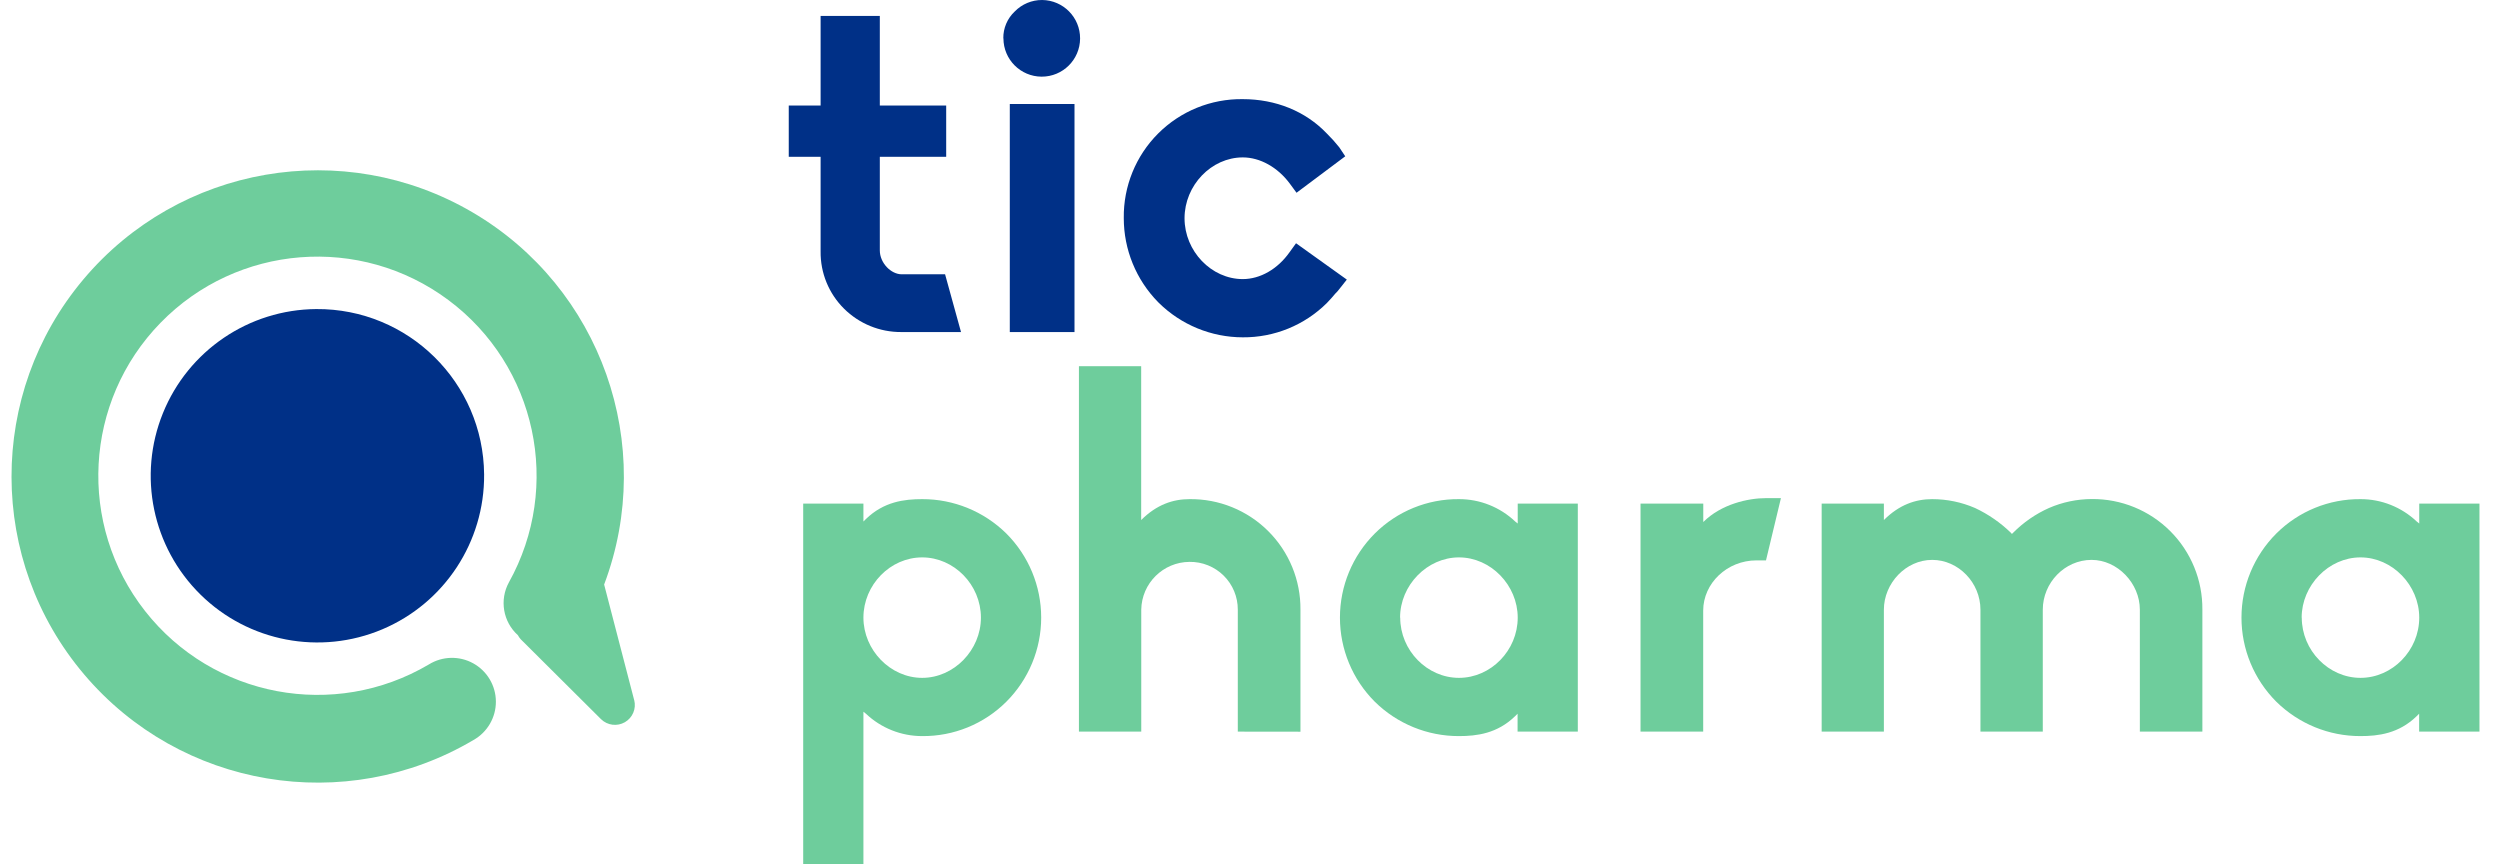
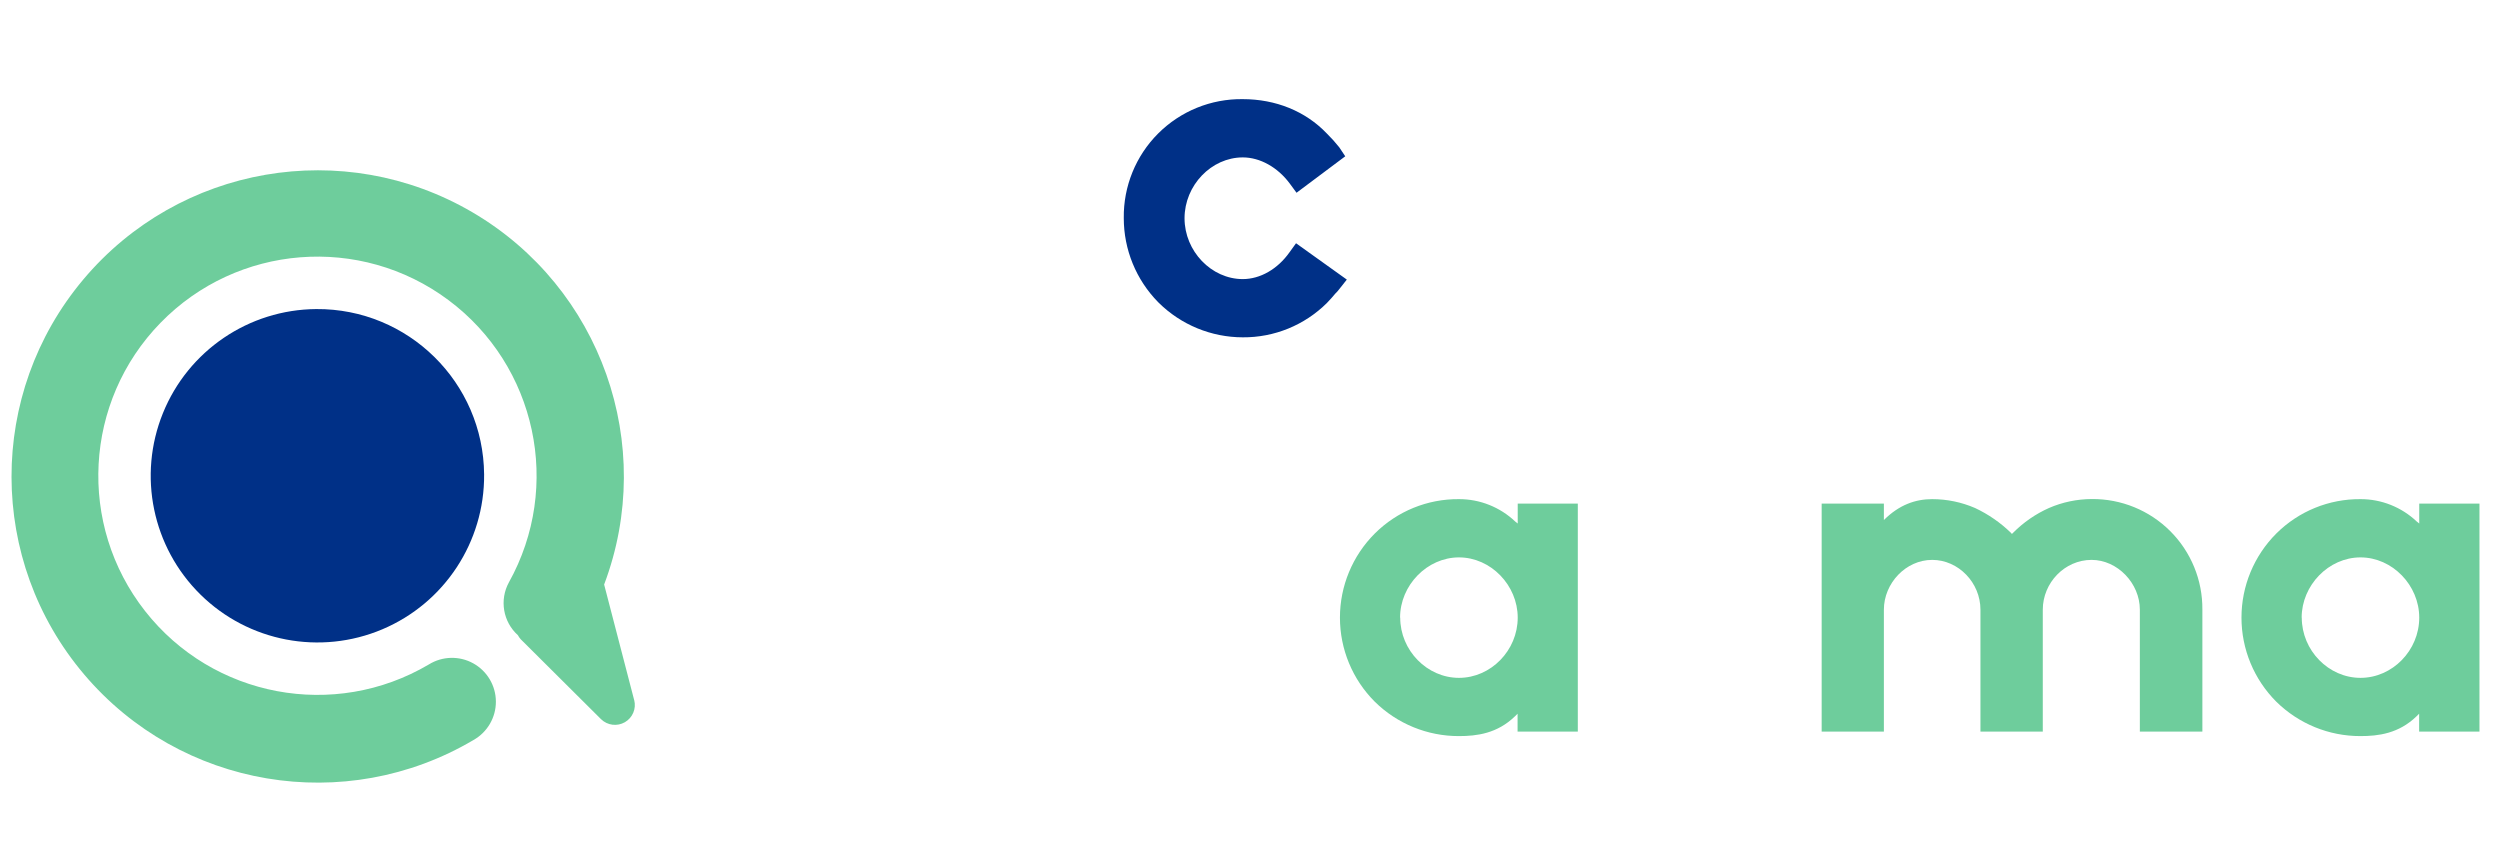
<svg xmlns="http://www.w3.org/2000/svg" width="217px" height="75px" viewBox="0 0 217 75" version="1.1">
  <title>ticpharma</title>
  <g id="ticpharma" stroke="none" stroke-width="1" fill="none" fill-rule="evenodd">
    <rect fill="#FFFFFF" x="0" y="0" width="217" height="75" />
    <g transform="translate(1, 0)" fill-rule="nonzero">
      <g id="_Groupe_" transform="translate(0, 14.781)">
        <path d="M41.021,26.403 C41.067,32.256 37.581,37.56 32.191,39.841 C26.801,42.122 20.567,40.931 16.397,36.823 C12.228,32.715 10.943,26.5 13.144,21.076 C15.344,15.652 20.595,12.088 26.448,12.046 C34.436,11.989 40.959,18.415 41.021,26.403 Z" id="_Tracé_" fill="#003087" />
        <path d="M54.048,45.995 L51.439,35.956 C56.011,23.838 51.18,10.188 40.003,3.643 C28.826,-2.901 14.558,-0.435 6.227,9.483 C-2.104,19.4 -2.072,33.879 6.303,43.759 C14.678,53.64 28.956,56.043 40.104,49.449 C41.306,48.771 42.048,47.496 42.043,46.116 C42.038,44.736 41.287,43.467 40.079,42.798 C38.872,42.129 37.398,42.166 36.225,42.893 C28.015,47.741 17.484,45.761 11.595,38.262 C5.706,30.763 6.279,20.063 12.936,13.236 C19.592,6.409 30.275,5.566 37.92,11.263 C45.565,16.961 47.811,27.439 43.172,35.769 C42.338,37.295 42.662,39.193 43.954,40.356 C44.02,40.481 44.1,40.597 44.194,40.702 L51.17,47.644 C51.723,48.185 52.568,48.293 53.239,47.907 C53.91,47.52 54.241,46.735 54.05,45.985 L54.048,45.995 Z" id="_Tracé_2" fill="#6ECD9C" />
      </g>
-       <path d="M77.231,28.822 C75.369,28.833 73.58,28.103 72.26,26.791 C70.938,25.477 70.206,23.685 70.229,21.822 L70.229,13.61 L67.464,13.61 L67.464,9.16 L70.229,9.16 L70.229,1.383 L75.368,1.383 L75.368,9.16 L81.129,9.16 L81.129,13.61 L75.368,13.61 L75.368,21.736 C75.368,22.816 76.328,23.809 77.272,23.809 L81.033,23.809 L82.416,28.822 L77.231,28.822 Z" id="Path" fill="#003087" />
-       <path d="M86.088,3.327 C86.076,2.444 86.437,1.597 87.082,0.994 C87.707,0.354 88.564,-0.004 89.458,3.70768896e-05 C91.291,0.019 92.764,1.516 92.752,3.349 C92.739,5.182 91.247,6.66 89.414,6.654 C87.581,6.648 86.098,5.16 86.098,3.327 L86.088,3.327 Z M86.65,28.821 L86.65,9.03 L92.267,9.03 L92.267,28.821 L86.65,28.821 Z" id="Shape" fill="#003087" />
      <path d="M99.571,26.272 L99.528,26.229 C97.613,24.282 96.541,21.659 96.544,18.927 C96.508,16.179 97.583,13.532 99.527,11.588 C101.471,9.645 104.117,8.569 106.866,8.605 C109.718,8.605 112.31,9.642 114.168,11.587 C114.553,11.964 114.913,12.365 115.248,12.787 L115.767,13.567 L111.539,16.731 L110.935,15.91 C109.898,14.527 108.385,13.663 106.873,13.663 C104.151,13.663 101.818,16.083 101.818,18.944 C101.818,21.805 104.151,24.225 106.873,24.225 C108.385,24.225 109.898,23.361 110.935,21.892 L111.496,21.114 L115.903,24.268 L115.255,25.089 C115.152,25.229 115.037,25.359 114.91,25.478 C114.694,25.737 114.43,26.039 114.175,26.299 C112.236,28.226 109.607,29.3 106.873,29.28 C104.138,29.276 101.515,28.196 99.571,26.272 L99.571,26.272 Z" id="Path" fill="#003087" />
-       <path d="M86.347,46.306 C88.286,48.242 89.375,50.869 89.375,53.609 C89.375,56.349 88.286,58.976 86.347,60.912 C84.41,62.843 81.78,63.917 79.045,63.893 C77.228,63.895 75.48,63.199 74.161,61.949 L73.945,61.776 L73.945,75 L68.717,75 L68.717,43.713 L73.945,43.713 L73.945,45.269 L74.161,45.053 C75.719,43.541 77.49,43.325 79.045,43.325 C81.777,43.318 84.401,44.389 86.347,46.306 L86.347,46.306 Z M84.144,53.61 C84.144,50.759 81.811,48.382 79.045,48.382 C76.28,48.382 73.945,50.759 73.945,53.61 C73.945,56.419 76.278,58.838 79.045,58.838 C81.813,58.838 84.144,56.419 84.144,53.61 Z" id="Shape" fill="#6ECD9C" />
-       <path d="M106.441,63.505 L106.441,52.919 C106.446,51.81 106.005,50.746 105.217,49.966 C104.429,49.186 103.361,48.756 102.252,48.771 C99.96,48.784 98.098,50.627 98.061,52.919 L98.061,63.505 L92.651,63.505 L92.651,31.788 L98.054,31.788 L98.054,45.139 C99.394,43.8 100.819,43.325 102.245,43.325 C104.804,43.293 107.268,44.293 109.081,46.1 C110.894,47.906 111.903,50.367 111.88,52.926 L111.88,63.512 L106.441,63.505 Z" id="Path" fill="#6ECD9C" />
      <path d="M118.335,60.912 C116.396,58.976 115.307,56.349 115.307,53.609 C115.307,50.869 116.396,48.242 118.335,46.306 C120.273,44.375 122.904,43.301 125.639,43.325 C127.456,43.322 129.204,44.018 130.522,45.269 L130.738,45.442 L130.738,43.713 L135.954,43.713 L135.954,63.505 L130.726,63.505 L130.726,61.949 L130.51,62.165 C128.954,63.677 127.183,63.893 125.627,63.893 C122.899,63.897 120.279,62.826 118.335,60.912 Z M120.538,53.61 C120.538,56.462 122.874,58.838 125.639,58.838 C128.405,58.838 130.738,56.462 130.738,53.61 C130.738,50.802 128.405,48.382 125.639,48.382 C122.874,48.382 120.526,50.802 120.526,53.61 L120.538,53.61 Z" id="Shape" fill="#6ECD9C" />
-       <path d="M141.398,63.505 L141.398,43.713 L146.844,43.713 L146.844,45.312 C148.4,43.757 150.733,43.238 152.288,43.238 L153.585,43.238 L152.288,48.641 L151.46,48.641 C148.911,48.641 146.837,50.629 146.837,53.005 L146.837,63.505 L141.398,63.505 Z" id="Path" fill="#6ECD9C" />
      <path d="M184.739,63.505 L184.739,52.919 C184.739,50.629 182.795,48.598 180.548,48.598 C178.215,48.598 176.314,50.586 176.314,52.919 L176.314,63.505 L170.903,63.505 L170.903,52.919 C170.903,50.586 169.002,48.598 166.712,48.598 C164.422,48.598 162.521,50.629 162.521,52.919 L162.521,63.505 L157.12,63.505 L157.12,43.713 L162.521,43.713 L162.521,45.139 C163.861,43.8 165.286,43.325 166.712,43.325 C167.993,43.325 169.26,43.587 170.435,44.095 C171.588,44.637 172.643,45.367 173.556,46.255 C173.556,46.296 173.599,46.296 173.642,46.339 L173.729,46.255 C174.626,45.348 175.684,44.615 176.849,44.095 C178.022,43.586 179.286,43.321 180.565,43.317 C183.118,43.294 185.574,44.298 187.38,46.104 C189.186,47.91 190.19,50.365 190.166,52.919 L190.166,63.505 L184.739,63.505 Z" id="Path" fill="#6ECD9C" />
      <path d="M196.587,60.912 C194.649,58.976 193.56,56.349 193.56,53.609 C193.56,50.869 194.649,48.242 196.587,46.306 C198.526,44.375 201.156,43.302 203.892,43.325 C205.708,43.322 207.456,44.018 208.774,45.269 L208.99,45.442 L208.99,43.713 L214.218,43.713 L214.218,63.505 L208.981,63.505 L208.981,61.949 L208.765,62.165 C207.209,63.677 205.438,63.893 203.882,63.893 C201.153,63.897 198.532,62.826 196.587,60.912 L196.587,60.912 Z M198.793,53.61 C198.793,56.462 201.126,58.838 203.892,58.838 C206.657,58.838 208.99,56.462 208.99,53.61 C208.99,50.802 206.657,48.382 203.892,48.382 C201.126,48.382 198.784,50.802 198.784,53.61 L198.793,53.61 Z" id="Shape" fill="#6ECD9C" />
    </g>
  </g>
</svg>